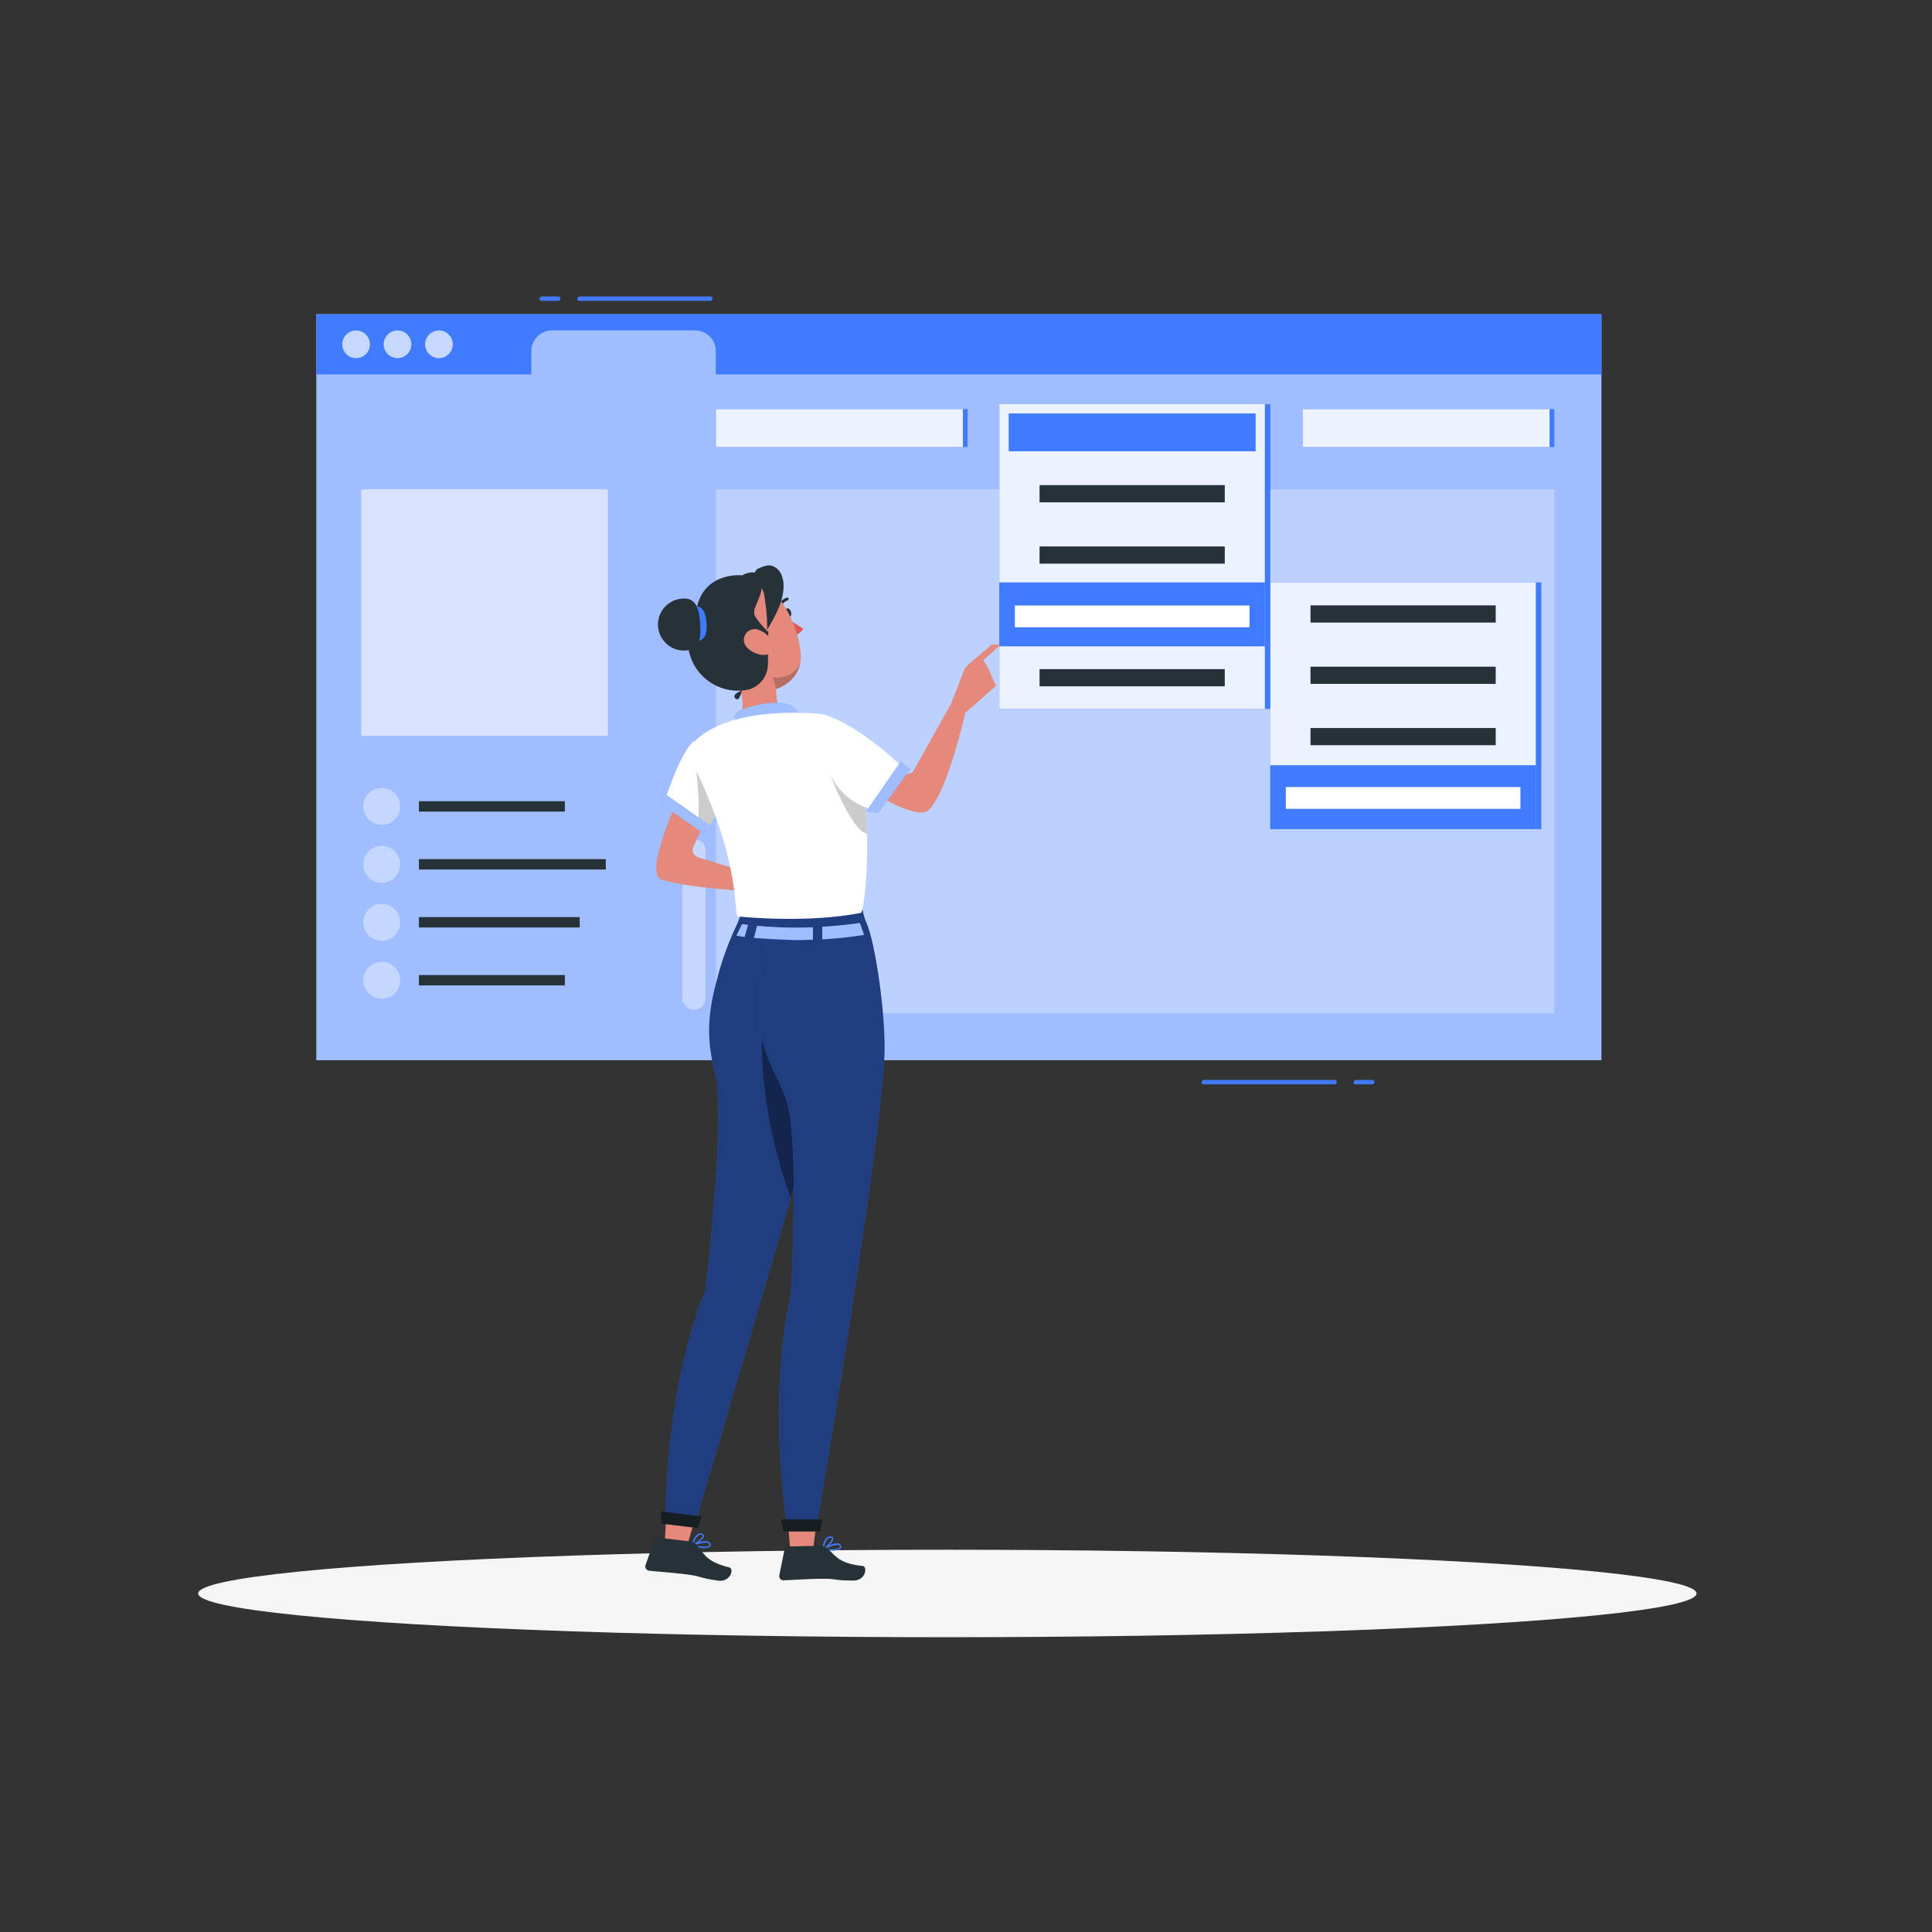
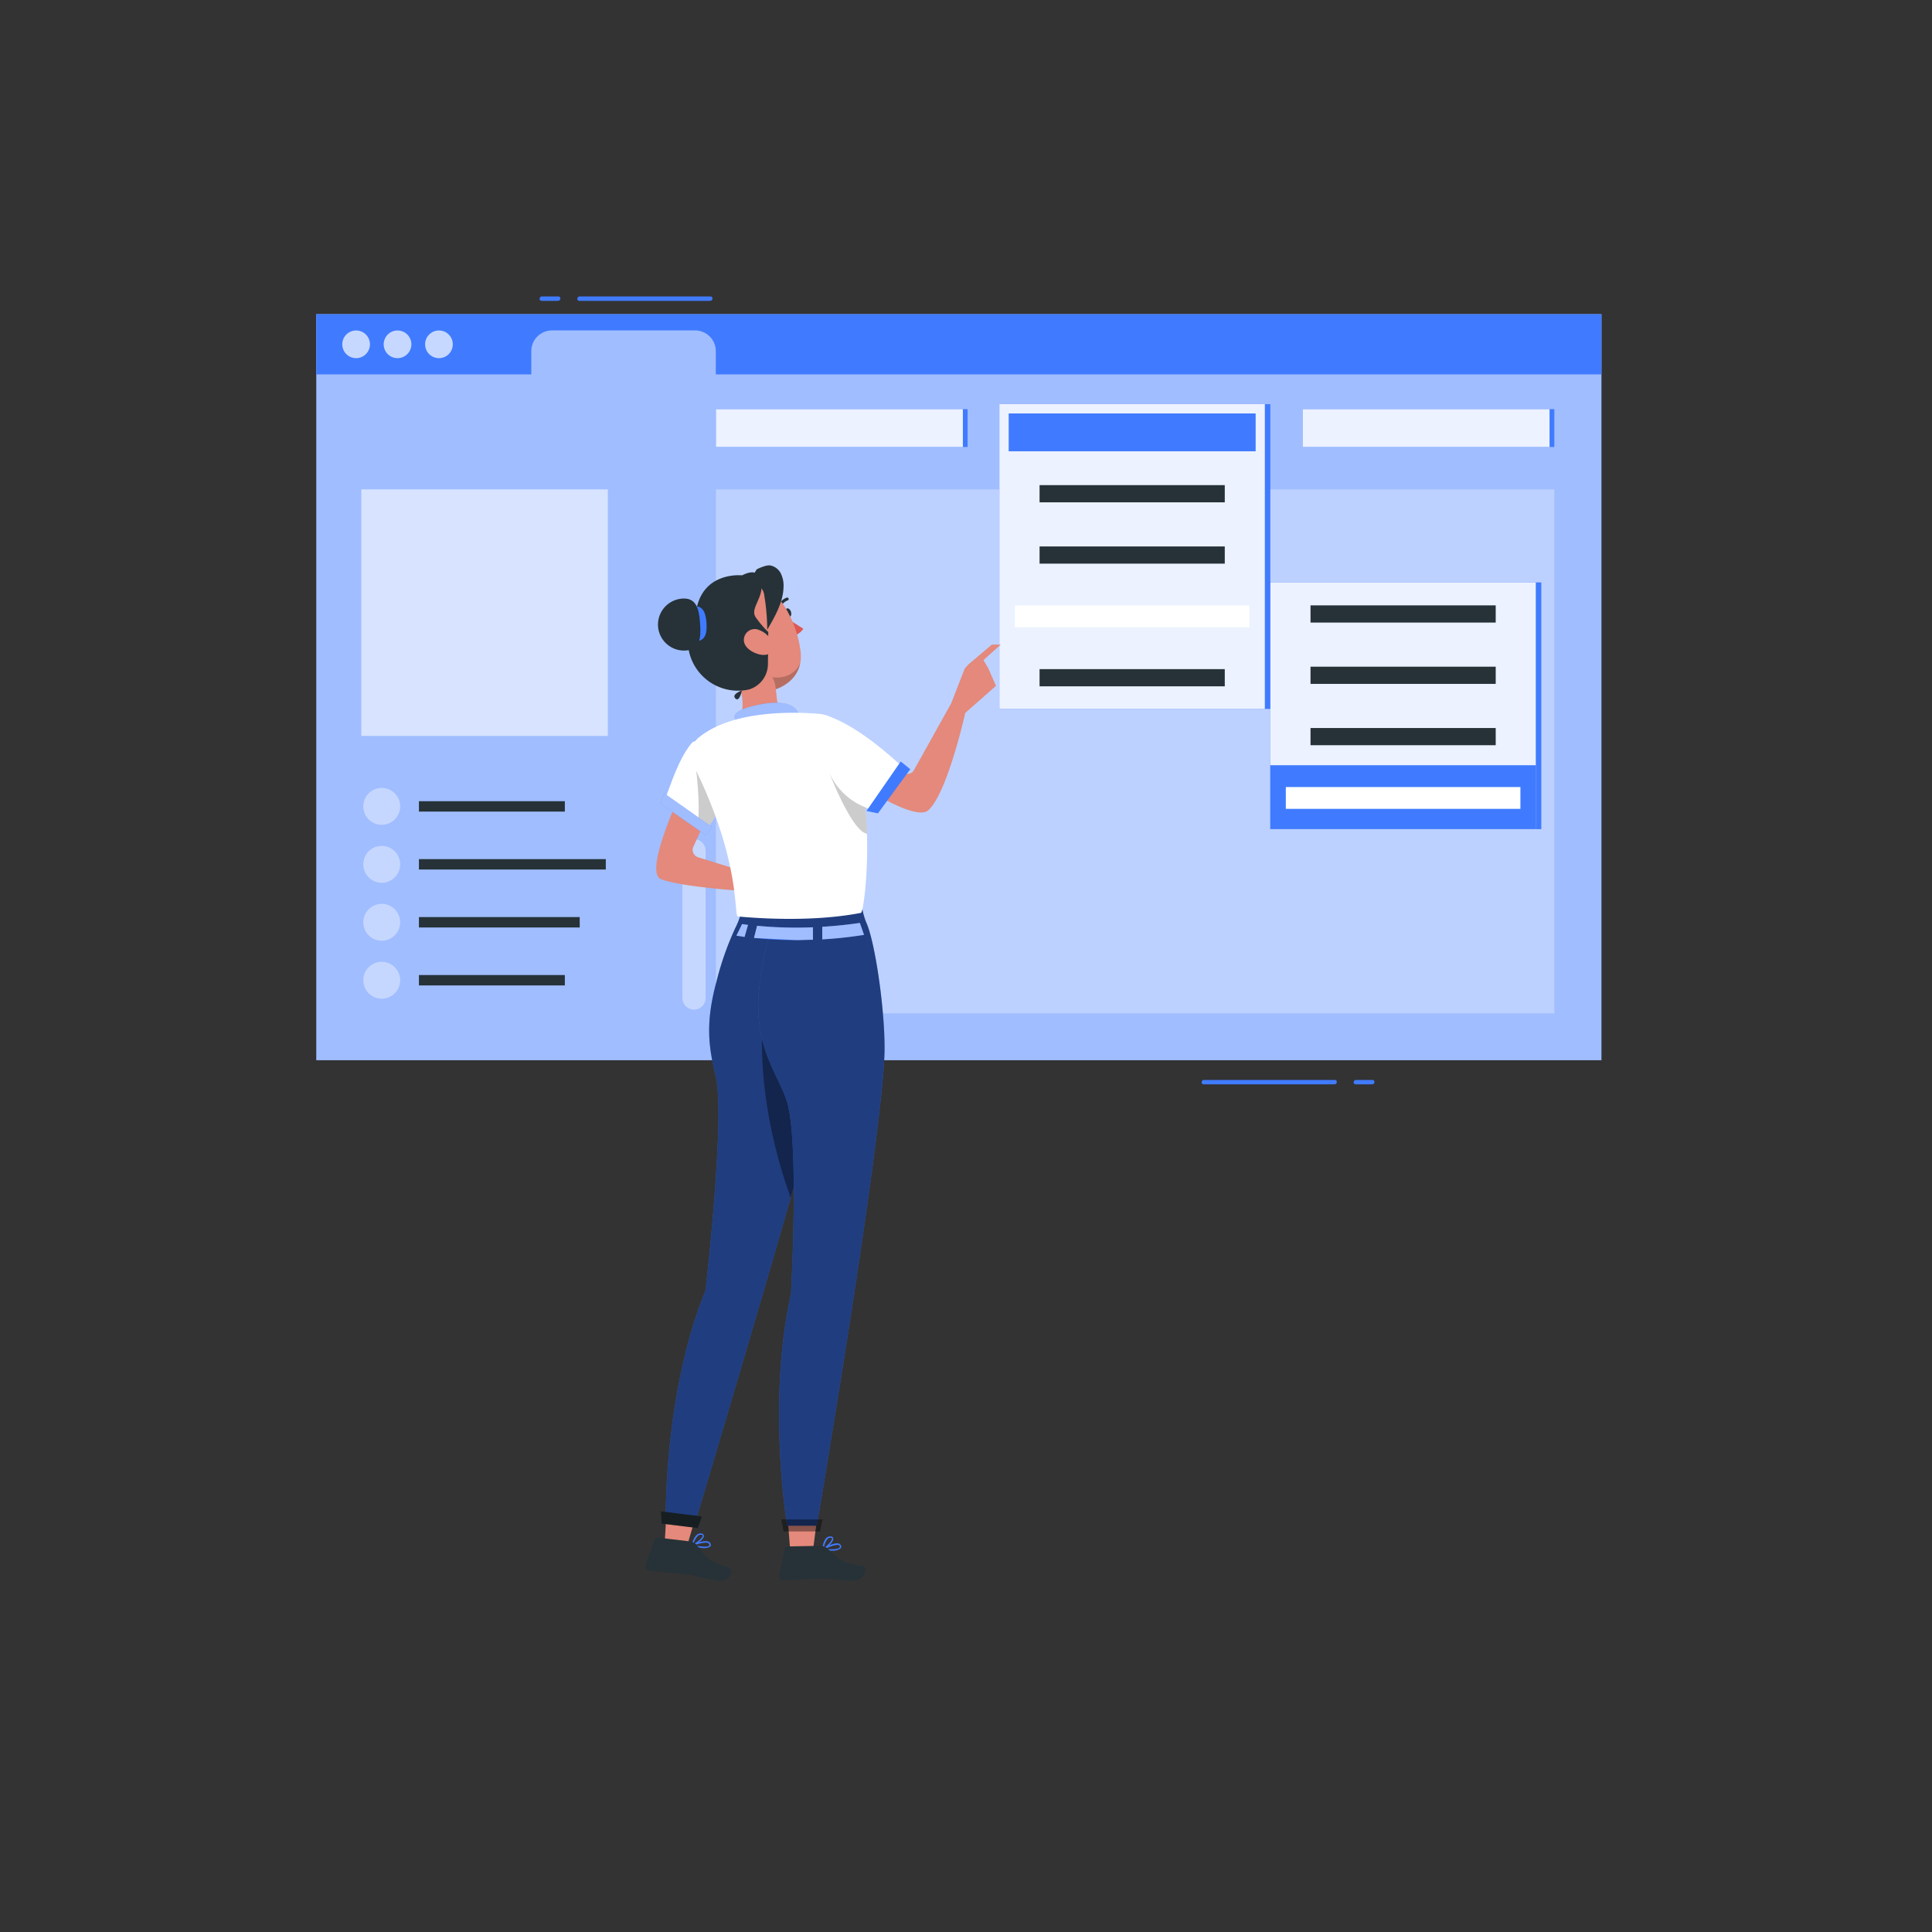
<svg xmlns="http://www.w3.org/2000/svg" viewBox="0 0 500 500">
  <rect x="0" y="0" width="500" height="500" fill="#333333" stroke="none" />
  <g id="freepik--Shadow--inject-288">
-     <ellipse id="freepik--path--inject-288" cx="245.18" cy="412.39" rx="193.89" ry="11.32" style="fill: #f5f5f5" />
-   </g>
+     </g>
  <g id="freepik--Window--inject-288">
    <rect x="81.86" y="81.32" width="332.59" height="193.06" style="fill: #407bff" />
    <rect x="81.86" y="81.32" width="332.59" height="193.06" style="fill: #fff; opacity: 0.5" />
    <path d="M81.86,81.32V96.89H137.5v-6a5.38,5.38,0,0,1,5.38-5.38h37a5.37,5.37,0,0,1,5.37,5.38v6H414.45V81.32Z" style="fill: #407bff" />
    <path d="M95.74,89.1a3.58,3.58,0,1,1-3.57-3.57A3.57,3.57,0,0,1,95.74,89.1Z" style="fill: #fff; opacity: 0.7" />
    <path d="M106.46,89.1a3.58,3.58,0,1,1-3.57-3.57A3.57,3.57,0,0,1,106.46,89.1Z" style="fill: #fff; opacity: 0.7" />
    <path d="M117.18,89.1a3.58,3.58,0,1,1-3.57-3.57A3.57,3.57,0,0,1,117.18,89.1Z" style="fill: #fff; opacity: 0.7" />
    <rect x="185.28" y="126.66" width="216.98" height="135.61" style="fill: #fff; opacity: 0.3" />
    <rect x="93.51" y="126.66" width="63.79" height="63.79" style="fill: #fff; opacity: 0.3" />
    <rect x="93.51" y="126.66" width="63.79" height="63.79" style="fill: #fff; opacity: 0.4" />
    <rect x="108.42" y="207.35" width="37.76" height="2.69" style="fill: #263238" />
    <rect x="337.14" y="105.89" width="63.91" height="9.79" style="fill: #407bff" />
    <rect x="337.14" y="105.89" width="63.91" height="9.79" style="fill: #fff; opacity: 0.9" />
    <rect x="401.04" y="105.89" width="1.22" height="9.79" style="fill: #407bff" />
    <rect x="249.19" y="105.89" width="1.22" height="9.79" style="fill: #407bff" />
    <rect x="185.28" y="105.89" width="63.91" height="9.79" style="fill: #407bff" />
    <rect x="185.28" y="105.89" width="63.91" height="9.79" style="fill: #fff; opacity: 0.9" />
    <path d="M179.61,261.28h0a3,3,0,0,1-3-3v-38.1a3,3,0,0,1,3-3h0a3,3,0,0,1,3,3v38.1A3,3,0,0,1,179.61,261.28Z" style="fill: #fff; opacity: 0.4" />
    <path d="M103.56,208.69a4.77,4.77,0,1,1-4.76-4.77A4.76,4.76,0,0,1,103.56,208.69Z" style="fill: #fff; opacity: 0.4" />
    <rect x="108.42" y="222.34" width="48.36" height="2.69" style="fill: #263238" />
    <path d="M103.56,223.69a4.77,4.77,0,1,1-4.76-4.77A4.77,4.77,0,0,1,103.56,223.69Z" style="fill: #fff; opacity: 0.4" />
    <rect x="108.42" y="237.34" width="41.61" height="2.69" style="fill: #263238" />
    <path d="M103.56,238.69a4.77,4.77,0,1,1-4.76-4.77A4.77,4.77,0,0,1,103.56,238.69Z" style="fill: #fff; opacity: 0.4" />
    <rect x="108.42" y="252.34" width="37.76" height="2.69" style="fill: #263238" />
    <path d="M103.56,253.68a4.77,4.77,0,1,1-4.76-4.76A4.76,4.76,0,0,1,103.56,253.68Z" style="fill: #fff; opacity: 0.4" />
    <path d="M311.47,280.63h33.9c.73,0,.83-1.14.1-1.14h-33.9c-.73,0-.83,1.14-.1,1.14Z" style="fill: #407bff" />
    <path d="M350.83,280.63h4.28c.73,0,.83-1.14.1-1.14h-4.28c-.74,0-.84,1.14-.1,1.14Z" style="fill: #407bff" />
    <path d="M183.88,76.72H150c-.73,0-.84,1.14-.1,1.14h33.9c.73,0,.83-1.14.1-1.14Z" style="fill: #407bff" />
    <path d="M144.52,76.72h-4.28c-.73,0-.83,1.14-.1,1.14h4.28c.74,0,.84-1.14.1-1.14Z" style="fill: #407bff" />
  </g>
  <g id="freepik--dropdown-menu--inject-288">
    <rect x="328.76" y="150.73" width="68.73" height="63.85" style="fill: #407bff" />
    <rect x="328.76" y="150.73" width="68.73" height="63.85" style="fill: #fff; opacity: 0.9" />
    <rect x="397.49" y="150.73" width="1.4" height="63.85" transform="translate(796.38 365.31) rotate(180)" style="fill: #407bff" />
    <rect x="328.74" y="198.04" width="68.77" height="16.54" style="fill: #407bff" />
    <rect x="339.16" y="156.67" width="47.93" height="4.45" style="fill: #263238" />
    <rect x="339.16" y="172.54" width="47.93" height="4.45" style="fill: #263238" />
    <rect x="339.16" y="188.41" width="47.93" height="4.45" style="fill: #263238" />
    <rect x="332.77" y="203.69" width="60.71" height="5.64" style="fill: #fff" />
    <rect x="258.64" y="104.59" width="68.73" height="78.87" style="fill: #407bff" />
    <rect x="258.64" y="104.59" width="68.73" height="78.87" style="fill: #fff; opacity: 0.9" />
    <rect x="327.37" y="104.59" width="1.4" height="78.87" transform="translate(656.13 288.06) rotate(180)" style="fill: #407bff" />
    <rect x="261.05" y="107" width="63.91" height="9.79" style="fill: #407bff" />
-     <rect x="258.6" y="150.73" width="68.77" height="16.54" style="fill: #407bff" />
    <rect x="269.04" y="125.55" width="47.93" height="4.45" style="fill: #263238" />
    <rect x="269.04" y="141.42" width="47.93" height="4.45" style="fill: #263238" />
    <rect x="262.65" y="156.7" width="60.71" height="5.64" style="fill: #fff" />
    <rect x="269.04" y="173.17" width="47.93" height="4.45" style="fill: #263238" />
  </g>
  <g id="freepik--Character--inject-288">
    <path d="M177.85,201.45s-11.71,24.08-6.82,26.06,21.37,3.09,21.37,3.09l7.19,6.88,4.16-2.71-1.05-7-9.45-2-12.62-3.92a2,2,0,0,1-1.2-2.69l6.1-13.38Z" style="fill: #e4897b" />
    <path d="M181.35,192.72a1.34,1.34,0,0,0-2.28-.46c-1.22,1.36-3,4.1-5.1,9.62l-2.13,5.69,10.86,7.48,4.09-6.23Z" style="fill: #fff" />
    <path d="M180.17,199.4l1.19-1.53,2.33,1.76,3.1,9.19-4.09,6.23-2.08-1.43C181.26,207.75,180.17,199.4,180.17,199.4Z" style="opacity: 0.2" />
    <polygon points="184.27 214.03 171.84 205.28 170.94 207.97 182.68 216.12 184.27 214.03" style="fill: #407bff" />
    <polygon points="184.27 214.03 171.84 205.28 170.94 207.97 182.68 216.12 184.27 214.03" style="fill: #fff; opacity: 0.5" />
    <polygon points="183.55 380.58 177.82 400.06 172 399.72 173.23 378.58 183.55 380.58" style="fill: #e4897b" />
    <path d="M213.69,236.38s7.07,14.21.27,40.34-34,117.17-34,117.17l-7.66-.92s-.48-32.67,10.29-59c0,0,5.17-44.82,2.65-55.36-1.76-7.36-2.83-13.52.21-24.67a77.35,77.35,0,0,1,4.9-13.88c2-4,1.41-5.51,1.41-5.51Z" style="fill: #407bff" />
    <path d="M213.69,236.38s7.07,14.21.27,40.34-34,117.17-34,117.17l-7.66-.92s-.48-32.67,10.29-59c0,0,5.17-44.82,2.65-55.36-1.76-7.36-2.83-13.52.21-24.67a77.35,77.35,0,0,1,4.9-13.88c2-4,1.41-5.51,1.41-5.51Z" style="opacity: 0.5" />
    <path d="M204.64,310c-9.82-27.3-7.12-47.11-7.12-47.11l6.15-.8,4.8,8.54,3.36,14C209.92,291.58,207.42,300.39,204.64,310Z" style="opacity: 0.4" />
    <path d="M179.16,400.08a.19.19,0,0,1-.13-.17.17.17,0,0,1,.11-.18c.13-.05,3-1.26,4.22-.75a.94.94,0,0,1,.52.5.68.68,0,0,1-.08.79,3.31,3.31,0,0,1-2.32.31A13.88,13.88,0,0,1,179.16,400.08Zm.62-.18c1.4.35,3.34.58,3.75.12.06-.06.12-.16,0-.4a.48.48,0,0,0-.32-.3,2.14,2.14,0,0,0-.34-.09A8.66,8.66,0,0,0,179.78,399.9Z" style="fill: #407bff" />
    <path d="M179.06,400.05a.18.18,0,0,1-.06-.17c0-.09.48-2.14,1.55-2.82a1.39,1.39,0,0,1,1-.19c.49.11.62.38.61.59.06.89-2,2.32-3,2.62h-.07A.15.15,0,0,1,179.06,400.05Zm2.38-2.85a1,1,0,0,0-.66.15,4.26,4.26,0,0,0-1.3,2.23c1-.45,2.38-1.6,2.4-2.13,0-.05,0-.18-.34-.25Z" style="fill: #407bff" />
    <path d="M178.5,398.91l-8.36-1a.68.68,0,0,0-.73.44L167.08,405a1.12,1.12,0,0,0,.68,1.44.86.86,0,0,0,.23.06c3,.31,5.72.47,9.48.93,4.43.54,3.24.93,8.44,1.64,3.14.42,4.15-3.08,2.84-3.42-6-1.5-6.41-3.42-8.5-5.88A2.7,2.7,0,0,0,178.5,398.91Z" style="fill: #263238" />
    <polygon points="181.66 392.47 171.05 391.14 171.21 394.3 180.57 395.46 181.66 392.47" style="fill: #263238" />
    <polygon points="181.66 392.47 171.05 391.14 171.21 394.3 180.57 395.46 181.66 392.47" style="opacity: 0.4" />
    <polygon points="212.89 381.9 210.39 401.31 204.51 401.31 203 382.26 212.89 381.9" style="fill: #e4897b" />
    <path d="M223,234.2a18.33,18.33,0,0,0,1.42,5.09c2.39,6.07,5,25.16,4.42,34.82-1.49,27-17.46,120.74-17.46,120.74H203.7s-5.29-31.91,1-60c0,0,2.21-39.58-1.08-49.9-2.3-7.18-8.78-14.13-7.12-29.31s5.69-20.37,5.69-20.37Z" style="fill: #407bff" />
    <path d="M223,234.2a18.33,18.33,0,0,0,1.42,5.09c2.39,6.07,5,25.16,4.42,34.82-1.49,27-17.46,120.74-17.46,120.74H203.7s-5.29-31.91,1-60c0,0,2.21-39.58-1.08-49.9-2.3-7.18-8.78-14.13-7.12-29.31s5.69-20.37,5.69-20.37Z" style="opacity: 0.5" />
    <path d="M190.58,242.15l1.47-3,1.54.21-.89,3.12Z" style="fill: #407bff" />
    <path d="M212.8,239.85c4.17-.25,7.56-.68,9.73-1l1.08,3.09a105.77,105.77,0,0,1-10.81,1.17Z" style="fill: #407bff" />
    <path d="M195.93,239.59a106.44,106.44,0,0,0,14.46.39v3.23c-1.4,0-2.86.09-4.38.09a104.81,104.81,0,0,1-10.88-.56Z" style="fill: #407bff" />
    <g style="opacity: 0.5">
      <path d="M190.58,242.15l1.47-3,1.54.21-.89,3.12Z" style="fill: #fff" />
      <path d="M212.8,239.85c4.17-.25,7.56-.68,9.73-1l1.08,3.09a105.77,105.77,0,0,1-10.81,1.17Z" style="fill: #fff" />
      <path d="M195.13,242.74l.8-3.15a106.44,106.44,0,0,0,14.46.39v3.23c-1.4,0-2.86.09-4.38.09" style="fill: #fff" />
    </g>
    <path d="M213,401.13a.17.17,0,0,1-.15-.15.18.18,0,0,1,.08-.19c.12-.07,2.78-1.66,4.08-1.33a1,1,0,0,1,.58.42.69.69,0,0,1,0,.8,3.3,3.3,0,0,1-2.26.63A13.33,13.33,0,0,1,213,401.13Zm.59-.25c1.44.15,3.38.1,3.73-.41,0-.06.1-.17,0-.4a.51.51,0,0,0-.37-.25,1.34,1.34,0,0,0-.35,0A8.53,8.53,0,0,0,213.57,400.88Z" style="fill: #407bff" />
    <path d="M212.88,401.12a.15.15,0,0,1-.08-.16c0-.1.17-2.18,1.14-3a1.38,1.38,0,0,1,1-.33c.51,0,.67.29.69.5.18.87-1.64,2.57-2.56,3a.09.09,0,0,1-.07,0A.2.2,0,0,1,212.88,401.12Zm2-3.15a.92.92,0,0,0-.63.24,4.27,4.27,0,0,0-1,2.38c.94-.58,2.14-1.91,2.08-2.43,0-.05,0-.18-.37-.2Z" style="fill: #407bff" />
    <path d="M212.17,400.06l-8.43.16a.66.66,0,0,0-.65.54l-1.4,6.89a1.12,1.12,0,0,0,.87,1.33l.24,0c3-.11,5.74-.33,9.52-.39,4.46-.08,3.34.47,8.59.45,3.16,0,3.67-3.62,2.33-3.77-6.15-.66-6.82-2.5-9.23-4.66A2.77,2.77,0,0,0,212.17,400.06Z" style="fill: #263238" />
    <path d="M203.25,158.78c-.18-.61,0-1.21.41-1.32s.87.29,1.05.91,0,1.21-.41,1.32S203.42,159.4,203.25,158.78Z" style="fill: #263238" />
    <path d="M203.18,159.72l4.72,3a4.22,4.22,0,0,1-3.26,1.91Z" style="fill: #de5753" />
    <path d="M201.75,157.64a.39.39,0,0,0,.25-.25,3,3,0,0,1,1.84-2,.37.37,0,0,0,.25-.46.38.38,0,0,0-.46-.27,3.76,3.76,0,0,0-2.35,2.5.37.37,0,0,0,.22.47h0A.3.3,0,0,0,201.75,157.64Z" style="fill: #263238" />
    <path d="M182.12,165.5c3.16,7.47,4.34,10.7,9.58,13.26,7.31,1.91,16.39-1.67,15.51-9.95-.78-7.44-5.81-18.38-14.38-18.82a11.07,11.07,0,0,0-10.71,15.51Z" style="fill: #e4897b" />
    <path d="M199.53,175.25s5.43,1.1,7.58-3.64c-.73,3.81-3.9,6.23-7.71,7.19l-1.31-.92.71-1.93Z" style="opacity: 0.2" />
    <path d="M189.65,187.65s4.7-2.3,1.31-11.26c0,0,3.75-3.72,7.65-2.14s.62,9.83,5.21,11.1C203.82,185.35,201.43,188.66,189.65,187.65Z" style="fill: #e4897b" />
    <path d="M198.83,163.58a25.94,25.94,0,0,1-3.25-3.83c-1.59-2.29,2.12-4.95,1.49-9.19s-5-1.66-5-1.66-10.6-1.2-12,9.81a13,13,0,0,0,13.21,19.84l.7-.16a6.89,6.89,0,0,0,4.76-6.54Z" style="fill: #263238" />
    <path d="M192,178.7s-2.78.93-1.7,2.05S192,178.7,192,178.7Z" style="fill: #263238" />
    <path d="M182.84,161.22c-.17-2.51-.82-4.51-3.33-4.34s-2.66,2.24-2.49,4.75.62,4.52,3.13,4.34S183,163.73,182.84,161.22Z" style="fill: #407bff" />
    <path d="M196.59,163.1a6.19,6.19,0,0,1,3.41,3.35c.84,2-.91,3.33-3,3-1.86-.29-4.52-1.71-4.49-3.87A2.82,2.82,0,0,1,196.59,163.1Z" style="fill: #e4897b" />
    <path d="M170.3,162.1a6.75,6.75,0,0,0,7.2,6.25c3.72-.26,3.94-3.3,3.68-7s-.91-6.69-4.62-6.43A6.75,6.75,0,0,0,170.3,162.1Z" style="fill: #263238" />
    <path d="M195.85,147.34c-.7,1-1.4,2.45-.64,3.46.43.58,1.21.78,1.73,1.29a3.78,3.78,0,0,1,.88,2.19,54.09,54.09,0,0,1,.74,8.71c2-3.46,4.14-7.12,4.22-11.13a7.12,7.12,0,0,0-.71-3.47,3.89,3.89,0,0,0-2.77-2.06C198.12,146.17,195.85,147.34,195.85,147.34Z" style="fill: #263238" />
    <path d="M206.81,185.82s.46-5.72-10.62-3.41-3.64,5.49-3.64,5.49Z" style="fill: #407bff" />
    <path d="M206.81,185.82s.46-5.72-10.62-3.41-3.64,5.49-3.64,5.49Z" style="fill: #fff; opacity: 0.5" />
    <path d="M222.81,236.25c-12.4,2.41-26.62,1.42-31.83.93-1.18-.12,1-14-11.52-39.15a5.78,5.78,0,0,1,1.29-7.09c8.52-7.05,24-6.78,31.1-6.21a8.07,8.07,0,0,1,6.18,3.62,38.93,38.93,0,0,1,4.91,13.6,89.13,89.13,0,0,1,1.43,13.83C224.7,226.76,223.37,236.14,222.81,236.25Z" style="fill: #fff" />
    <path d="M224.37,215.78c-4-.76-9.62-15.51-9.62-15.51l8.19,1.68A89.13,89.13,0,0,1,224.37,215.78Z" style="opacity: 0.2" />
    <path d="M222,192.39l11.9,7.59a1.85,1.85,0,0,0,2.62-.66L246.18,182l3.5-9,1-1.09,6-5.08h2.3l-4.46,4,1.24,2.12,2,4.55-7.95,7s-4.62,20.77-9.57,25.2c-3.93,3.52-23.71-10.46-23.71-10.46Z" style="fill: #e4897b" />
    <path d="M213.79,185.15c3.09.94,9.89,4,20.55,14.06l-7.84,10.5a17.05,17.05,0,0,1-11.75-9.44,30.88,30.88,0,0,1-3-13.63A1.58,1.58,0,0,1,213.79,185.15Z" style="fill: #fff" />
    <polygon points="233.11 197.07 224.24 209.88 227.21 210.5 235.58 199.07 233.11 197.07" style="fill: #407bff" />
-     <polygon points="233.11 197.07 224.24 209.88 227.21 210.5 235.58 199.07 233.11 197.07" style="fill: #fff; opacity: 0.5" />
-     <polygon points="212.89 393.22 202.19 393.22 202.78 396.33 212.22 396.33 212.89 393.22" style="fill: #263238" />
    <polygon points="212.89 393.22 202.19 393.22 202.78 396.33 212.22 396.33 212.89 393.22" style="opacity: 0.4" />
  </g>
</svg>